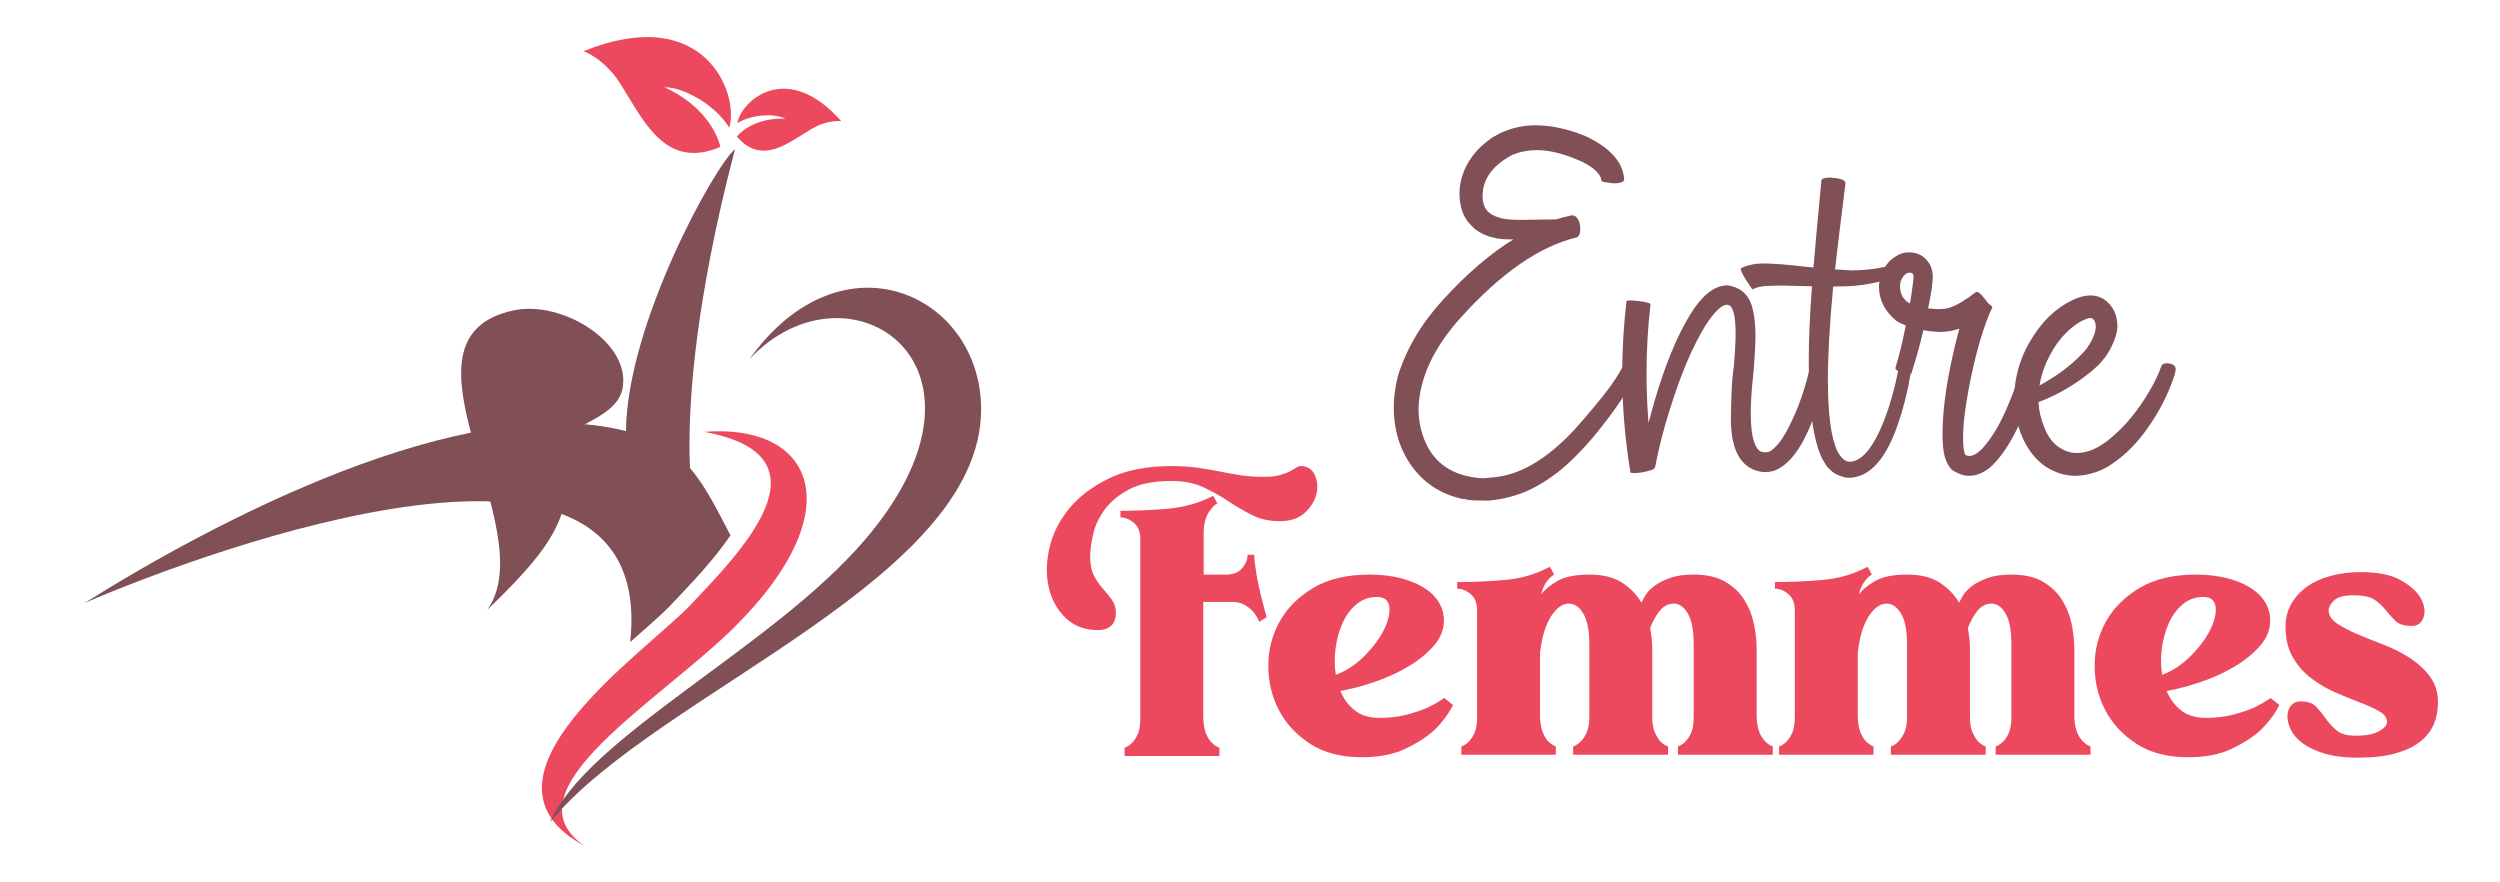
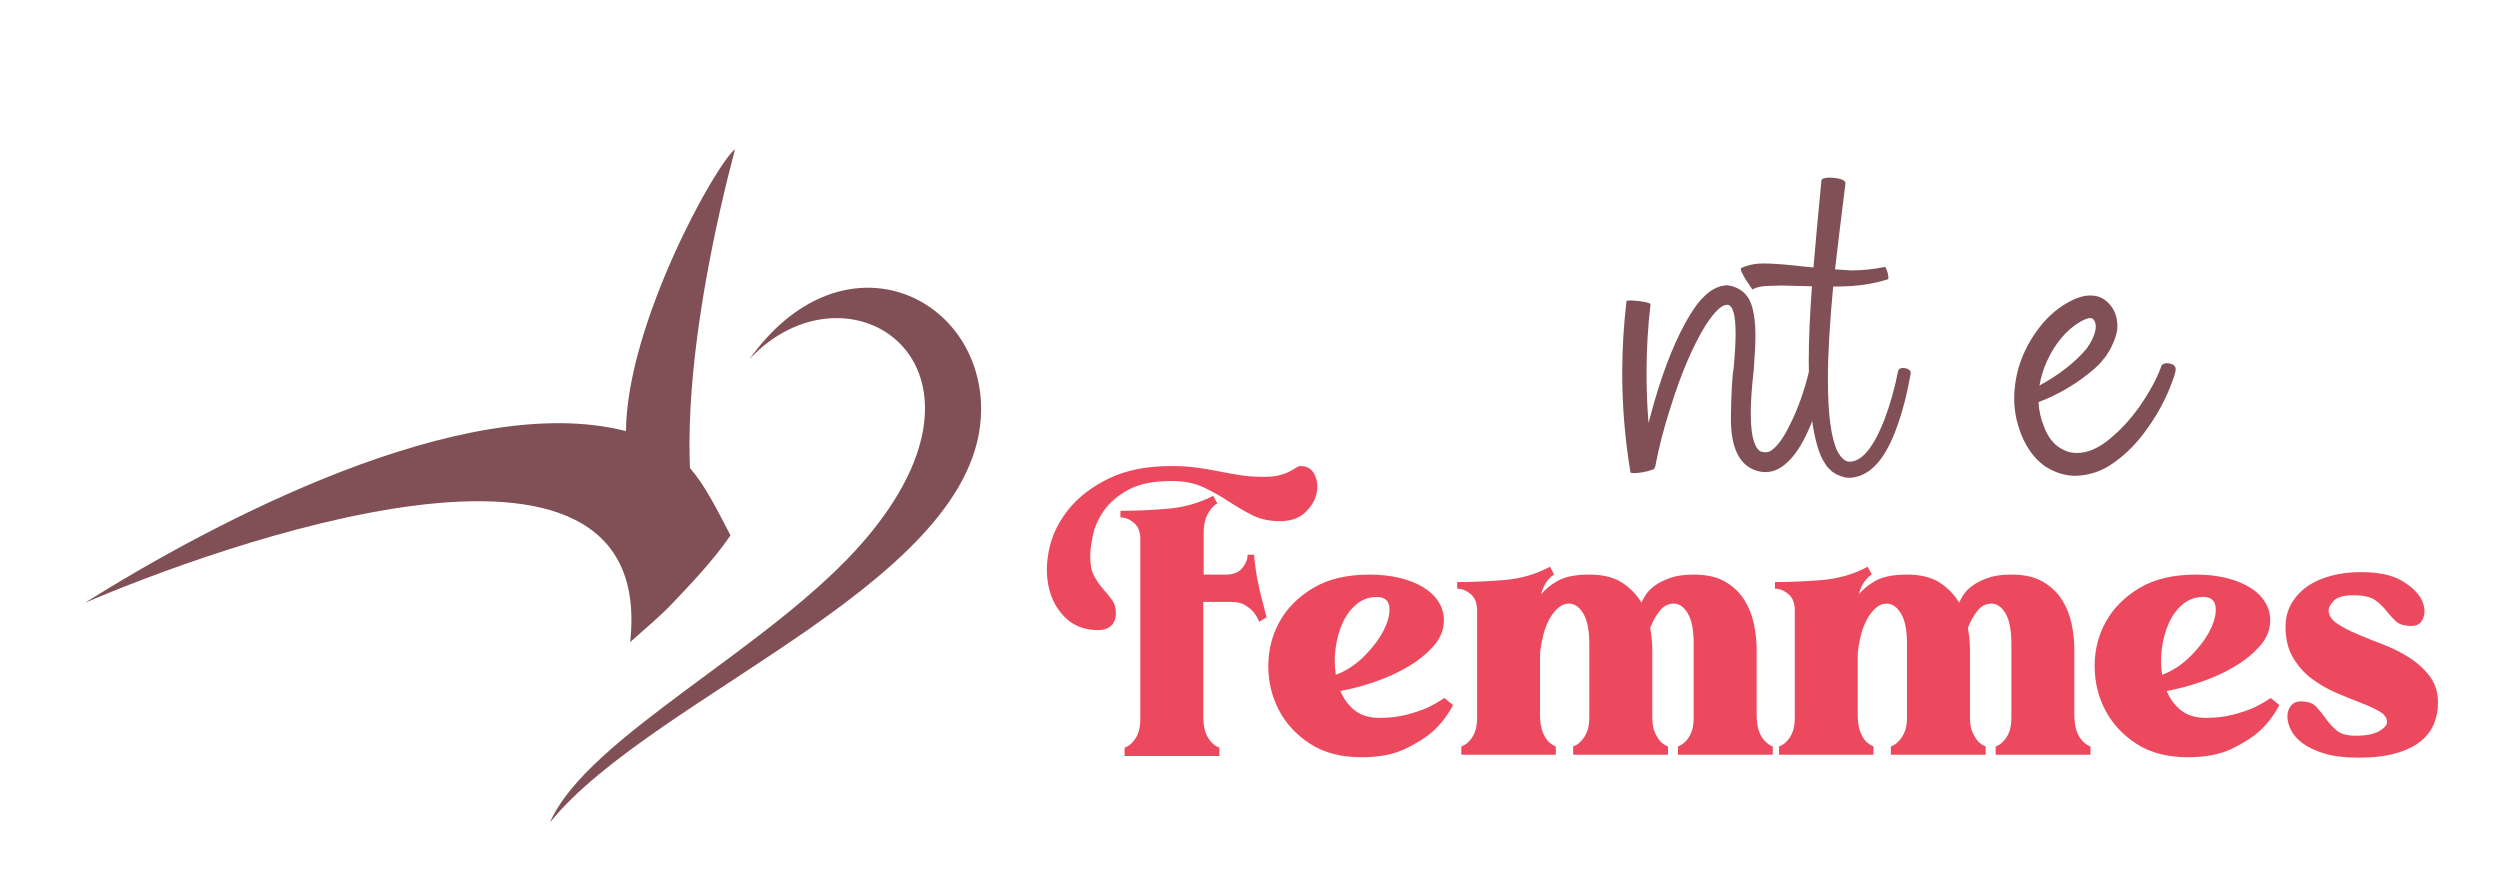
<svg xmlns="http://www.w3.org/2000/svg" version="1.1" id="Calque_1" x="0px" y="0px" width="170px" height="60px" viewBox="0 0 170 60" enable-background="new 0 0 170 60" xml:space="preserve">
  <g>
    <g>
      <g>
-         <path fill="#815057" d="M102.908,16.279h-0.137c-0.337,0-0.573-0.01-0.708-0.033c-0.135-0.022-0.229-0.033-0.286-0.033     c-0.012-0.012-0.028-0.018-0.051-0.018c-0.292-0.057-0.512-0.117-0.657-0.186c-0.067-0.033-0.114-0.051-0.137-0.051     c-0.338-0.168-0.563-0.309-0.682-0.422c-0.118-0.111-0.229-0.225-0.33-0.337c-0.448-0.495-0.674-1.187-0.674-2.075     c0-0.393,0.063-0.781,0.187-1.164c0.324-1,0.954-1.832,1.888-2.496c0.181-0.146,0.299-0.219,0.355-0.219     c0.157-0.113,0.415-0.236,0.774-0.371c0.631-0.236,1.288-0.354,1.974-0.354c1.035,0,2.142,0.235,3.323,0.708     c0.012,0.012,0.028,0.018,0.051,0.018c1.676,0.787,2.559,1.766,2.647,2.935c0,0.191-0.236,0.286-0.708,0.286     c-0.528-0.055-0.803-0.105-0.825-0.151c-0.045-0.438-0.463-0.866-1.249-1.282c-1.204-0.551-2.249-0.826-3.139-0.826     c-0.448,0-0.888,0.063-1.314,0.186c-0.012,0.012-0.027,0.018-0.051,0.018c-0.112,0.056-0.198,0.084-0.252,0.084     c-1.395,0.719-2.094,1.67-2.094,2.851c0,0.776,0.384,1.26,1.147,1.45c0.045,0.012,0.079,0.023,0.102,0.034     s0.045,0.017,0.067,0.017s0.045,0.006,0.067,0.018c0.247,0.057,0.686,0.084,1.316,0.084c0.349,0,1.118-0.011,2.311-0.033     c0.349-0.113,0.696-0.203,1.047-0.271h0.067c0.102,0,0.196,0.051,0.286,0.151c0.157,0.181,0.236,0.434,0.236,0.76     c0,0.337-0.084,0.534-0.253,0.59c-2.497,0.597-5.106,2.396-7.827,5.398c-1.889,2.081-2.863,4.166-2.919,6.258     c0,0.721,0.129,1.412,0.388,2.074c0.643,1.644,1.968,2.525,3.981,2.649c0.631-0.045,1.097-0.102,1.4-0.169     c1.597-0.337,3.222-1.4,4.876-3.188c0.988-1.113,1.782-2.069,2.377-2.868c0.483-0.663,0.894-1.36,1.233-2.092     c0.089-0.146,0.235-0.22,0.438-0.22c0.056,0,0.118,0.012,0.186,0.034c0.224,0.102,0.337,0.247,0.337,0.438     c0,0.045-0.012,0.09-0.033,0.135c-0.506,1.294-1.424,2.773-2.75,4.438c-0.854,1.102-1.754,2.058-2.699,2.867     c-0.742,0.606-1.514,1.098-2.312,1.468c-0.888,0.382-1.787,0.606-2.697,0.675c-0.632,0-1.086-0.018-1.367-0.051     c-0.067-0.033-0.151-0.051-0.253-0.051c-0.056,0-0.169-0.022-0.337-0.067c-1.563-0.393-2.757-1.3-3.576-2.715     c-0.575-0.979-0.867-2.126-0.878-3.442c0-0.652,0.09-1.354,0.269-2.108c0.575-1.866,1.598-3.604,3.071-5.212     C99.724,18.631,101.321,17.258,102.908,16.279z" />
        <path fill="#815057" d="M112.319,31.951c-0.012,0.012-0.028,0.017-0.051,0.017c-0.146,0.057-0.334,0.105-0.563,0.145     c-0.23,0.039-0.425,0.058-0.582,0.058s-0.242-0.017-0.253-0.05c-0.371-2.25-0.559-4.499-0.559-6.748     c0-1.63,0.098-3.261,0.289-4.892c0.011-0.034,0.095-0.051,0.252-0.051s0.351,0.014,0.583,0.042     c0.229,0.028,0.421,0.062,0.572,0.101c0.152,0.041,0.228,0.076,0.228,0.11c-0.181,1.563-0.27,3.126-0.27,4.689     c0,1.136,0.044,2.267,0.134,3.391c0.112-0.427,0.238-0.882,0.373-1.366c0.719-2.485,1.528-4.471,2.429-5.955     c0.82-1.359,1.681-2.041,2.58-2.041c0.821,0.123,1.361,0.563,1.619,1.316c0.181,0.573,0.271,1.254,0.271,2.041     c0,0.596-0.039,1.4-0.118,2.412c-0.135,1.17-0.202,2.154-0.202,2.951c0,0.855,0.079,1.505,0.236,1.95     c0.157,0.443,0.359,0.664,0.606,0.664c0.011,0.012,0.083,0.018,0.221,0.018c0.043,0,0.086-0.008,0.125-0.025     c0.04-0.016,0.077-0.027,0.11-0.033c0.034-0.006,0.142-0.088,0.32-0.245c0.359-0.337,0.703-0.849,1.028-1.535     c0.553-1.08,1.001-2.344,1.351-3.795c0.056-0.157,0.213-0.236,0.472-0.236c0.428,0.045,0.642,0.186,0.642,0.422     s-0.174,0.951-0.524,2.143c-0.707,2.293-1.574,3.751-2.597,4.369c-0.304,0.19-0.641,0.286-1.012,0.286     c-0.159,0-0.316-0.022-0.474-0.067c-1.235-0.314-1.855-1.508-1.855-3.576c0.023-1.709,0.084-2.846,0.186-3.407     c0.09-0.967,0.135-1.761,0.135-2.378c0-1.305-0.196-1.957-0.59-1.957l-0.033,0.017c-0.338,0-0.81,0.461-1.418,1.383     c-0.876,1.429-1.676,3.302-2.395,5.617c-0.438,1.351-0.78,2.676-1.028,3.981c-0.011,0.056-0.033,0.102-0.067,0.135v0.018     c0,0.011-0.034,0.033-0.101,0.066C112.364,31.945,112.341,31.951,112.319,31.951z" />
        <path fill="#815057" d="M124.651,19.484v0.051c-0.235,2.53-0.354,4.617-0.354,6.258c0,2.385,0.219,4.021,0.656,4.909     c0.259,0.462,0.528,0.693,0.81,0.693c0.833,0,1.619-0.94,2.363-2.818c0.404-1.068,0.719-2.182,0.942-3.34     c0.046-0.146,0.163-0.22,0.354-0.22c0.339,0.034,0.508,0.152,0.508,0.354c-0.214,1.282-0.513,2.462-0.896,3.542     c-0.798,2.307-1.872,3.497-3.22,3.576l-0.322-0.017c-0.495-0.124-0.849-0.31-1.063-0.556c-0.021,0-0.056-0.034-0.101-0.102     c0-0.012-0.016-0.022-0.043-0.034c-0.029-0.012-0.148-0.196-0.361-0.556c-0.62-1.25-0.929-3.477-0.929-6.681     c0-1.429,0.072-3.121,0.219-5.077l-2.108-0.051l-0.573,0.017c-0.651,0-1.103,0.085-1.35,0.253c-0.022,0-0.18-0.225-0.472-0.675     c-0.225-0.372-0.338-0.612-0.338-0.726c0-0.021,0.006-0.039,0.018-0.051c0.46-0.213,0.966-0.32,1.517-0.32     c0.653,0,1.647,0.079,2.987,0.236c0.146,0.011,0.285,0.023,0.421,0.033c0.111-1.35,0.292-3.316,0.539-5.903     c0.022-0.135,0.215-0.203,0.574-0.203c0.708,0.034,1.063,0.163,1.063,0.388c-0.326,2.599-0.562,4.55-0.709,5.854     c0.462,0.035,0.827,0.057,1.098,0.068c0.776,0,1.534-0.078,2.277-0.236c0.057,0,0.124,0.135,0.202,0.404     c0.033,0.125,0.051,0.242,0.051,0.355c0,0.045-0.012,0.072-0.033,0.084c-0.8,0.247-1.614,0.398-2.446,0.455     C125.561,19.474,125.134,19.484,124.651,19.484z" />
-         <path fill="#815057" d="M135.361,21.154c-0.19,0.417-0.421,1.059-0.691,1.924c-0.46,1.597-0.802,3.188-1.027,4.773     c-0.103,0.709-0.153,1.339-0.153,1.889c0,0.653,0.051,1.046,0.153,1.182c0.043,0,0.067,0.016,0.067,0.052l0.202,0.033     c0.28,0,0.601-0.196,0.96-0.592c0.652-0.741,1.238-1.759,1.756-3.053c0.336-0.798,0.601-1.558,0.794-2.276     c0.02-0.068,0.134-0.102,0.336-0.102c0.079,0,0.163,0.012,0.253,0.033c0.338,0.068,0.506,0.169,0.506,0.305     c0,0.168-0.112,0.596-0.337,1.281c-0.833,2.508-1.789,4.24-2.869,5.196c-0.472,0.37-0.938,0.556-1.398,0.556     c-0.26,0-0.496-0.051-0.71-0.151c-0.214-0.102-0.342-0.169-0.387-0.202c-0.045-0.034-0.079-0.057-0.102-0.068     c-0.225-0.247-0.386-0.554-0.481-0.919c-0.095-0.365-0.142-0.863-0.142-1.493c0-1.855,0.354-4.144,1.061-6.865     c0.035-0.102,0.063-0.203,0.085-0.304c-0.45,0.146-0.888,0.22-1.314,0.22c-0.384-0.012-0.761-0.051-1.131-0.119     c-0.225,0.957-0.494,1.93-0.809,2.919c-0.012,0.046-0.076,0.067-0.186,0.067c-0.126,0-0.262-0.021-0.414-0.067     c-0.152-0.045-0.273-0.102-0.363-0.169c-0.09-0.066-0.135-0.123-0.135-0.168c0.27-0.889,0.505-1.855,0.707-2.901     c-0.134-0.056-0.263-0.112-0.387-0.169c-0.112-0.057-0.22-0.123-0.32-0.202c-0.742-0.652-1.114-1.405-1.114-2.261     c0-0.281,0.067-0.607,0.204-0.979c0.27-0.551,0.607-0.928,1.011-1.13c0.237-0.157,0.506-0.236,0.812-0.236     c0.584,0,1.033,0.23,1.349,0.692c0.19,0.27,0.285,0.606,0.285,1.012c0,0.101-0.021,0.337-0.066,0.708     c-0.067,0.461-0.152,0.928-0.254,1.399c0.214,0.023,0.444,0.041,0.693,0.051c0.359,0,0.646-0.045,0.86-0.135     c0.415-0.135,0.982-0.478,1.703-1.028l0.051-0.017c0.124,0,0.326,0.185,0.607,0.557c0.055,0.066,0.105,0.135,0.151,0.201     c0.045,0.034,0.09,0.074,0.134,0.119c0.012,0,0.018,0.006,0.018,0.017c0.101,0.067,0.151,0.129,0.151,0.186     c-0.022,0.056-0.051,0.112-0.085,0.169C135.394,21.11,135.384,21.133,135.361,21.154z M129.88,20.632     c0.067-0.405,0.129-0.821,0.185-1.248c0.035-0.214,0.051-0.388,0.051-0.522c0-0.18-0.033-0.276-0.101-0.287     c-0.045-0.022-0.102-0.034-0.168-0.034c-0.193,0-0.373,0.146-0.542,0.438c-0.067,0.146-0.101,0.305-0.101,0.473     c0,0.428,0.135,0.759,0.404,0.995c0.022,0.045,0.051,0.067,0.085,0.067C129.739,20.559,129.799,20.598,129.88,20.632z" />
        <path fill="#815057" d="M138.618,27.346c0.033,0.585,0.157,1.137,0.371,1.653c0.213,0.585,0.524,1.035,0.928,1.35     c0.012,0,0.028,0.011,0.051,0.033c0.023,0.022,0.059,0.049,0.108,0.076c0.053,0.028,0.107,0.059,0.171,0.093     c0.062,0.033,0.102,0.054,0.117,0.06c0.018,0.005,0.034,0.013,0.051,0.024c0.018,0.011,0.046,0.022,0.085,0.033     c0.039,0.012,0.063,0.022,0.074,0.034c0.214,0.067,0.433,0.101,0.66,0.101c0.774,0,1.578-0.37,2.411-1.112     c0.933-0.798,1.76-1.81,2.479-3.036c0.371-0.619,0.652-1.203,0.845-1.754c0.045-0.135,0.186-0.203,0.422-0.203     c0.371,0.033,0.556,0.175,0.556,0.422c0,0.168-0.112,0.534-0.337,1.096c-0.37,0.968-0.889,1.924-1.553,2.869     c-0.696,1-1.479,1.799-2.344,2.396c-0.777,0.562-1.647,0.854-2.614,0.876c-0.294,0-0.62-0.051-0.979-0.151     c-0.202-0.068-0.307-0.104-0.313-0.109s-0.056-0.027-0.151-0.067c-0.096-0.039-0.19-0.088-0.287-0.144     c-0.095-0.057-0.192-0.113-0.295-0.169c-0.045-0.045-0.09-0.078-0.135-0.102c-0.888-0.686-1.495-1.727-1.823-3.121     c-0.101-0.494-0.151-0.943-0.151-1.349c0-1.878,0.648-3.599,1.94-5.162c0.564-0.652,1.198-1.158,1.906-1.519     c0.474-0.246,0.917-0.371,1.333-0.371c0.472,0,0.861,0.152,1.165,0.455c0.438,0.395,0.662,0.935,0.674,1.62     c0,0.417-0.157,0.935-0.472,1.552c-0.202,0.338-0.324,0.529-0.363,0.574s-0.07,0.078-0.092,0.101     c-0.171,0.259-0.502,0.585-0.996,0.979C141.024,26.205,139.877,26.863,138.618,27.346z M138.684,26.215     c1.373-0.752,2.448-1.596,3.224-2.529c0.056-0.079,0.084-0.129,0.084-0.152c0.044-0.033,0.129-0.168,0.252-0.404     c0.169-0.338,0.259-0.635,0.271-0.895c0-0.281-0.084-0.478-0.253-0.59l-0.151-0.018c-0.124,0-0.332,0.079-0.624,0.236     c-0.969,0.563-1.737,1.474-2.311,2.732C138.938,25.137,138.775,25.676,138.684,26.215z" />
      </g>
      <g>
        <path fill="#EC495E" d="M88.442,31.692c0.449,0,0.77,0.197,0.957,0.592c0.188,0.396,0.229,0.822,0.126,1.28     c-0.103,0.461-0.36,0.888-0.773,1.283c-0.414,0.394-0.986,0.592-1.718,0.592c-0.732,0-1.371-0.143-1.915-0.423     c-0.545-0.281-1.081-0.596-1.606-0.943c-0.526-0.348-1.089-0.662-1.689-0.944c-0.601-0.281-1.324-0.421-2.169-0.421     c-1.221,0-2.191,0.196-2.915,0.589c-0.724,0.396-1.277,0.866-1.662,1.41c-0.385,0.543-0.639,1.106-0.76,1.689     c-0.123,0.582-0.184,1.062-0.184,1.437c0,0.563,0.089,1.009,0.268,1.338c0.178,0.328,0.38,0.62,0.606,0.873     c0.225,0.253,0.427,0.502,0.605,0.747c0.179,0.243,0.268,0.543,0.268,0.9c0,0.377-0.107,0.661-0.324,0.859     c-0.216,0.197-0.512,0.297-0.887,0.297c-0.902,0-1.639-0.277-2.212-0.832c-0.573-0.555-0.953-1.244-1.14-2.071     c-0.188-0.825-0.174-1.717,0.042-2.676c0.216-0.956,0.662-1.848,1.338-2.675c0.676-0.827,1.585-1.515,2.732-2.07     c1.145-0.554,2.553-0.831,4.224-0.831c0.676,0,1.272,0.039,1.789,0.113c0.516,0.075,1.008,0.16,1.479,0.253     c0.469,0.095,0.939,0.18,1.408,0.254c0.469,0.075,1.014,0.112,1.634,0.112c0.431,0,0.784-0.037,1.056-0.112     c0.272-0.074,0.497-0.159,0.676-0.254c0.179-0.093,0.324-0.178,0.437-0.253C88.244,31.731,88.346,31.692,88.442,31.692z      M85.287,37.721c0,0.13,0.009,0.28,0.028,0.45c0.038,0.3,0.094,0.686,0.17,1.154c0.056,0.264,0.117,0.545,0.183,0.846     c0.065,0.3,0.136,0.583,0.211,0.845c0.075,0.318,0.159,0.639,0.253,0.956l-0.507,0.312c-0.094-0.243-0.226-0.471-0.394-0.676     c-0.151-0.17-0.342-0.323-0.578-0.465c-0.235-0.142-0.541-0.212-0.916-0.212h-1.915v7.914c0.019,0.433,0.08,0.774,0.183,1.027     c0.103,0.255,0.23,0.458,0.38,0.607c0.151,0.168,0.329,0.29,0.536,0.365v0.563h-6.45v-0.563c0.206-0.075,0.385-0.197,0.535-0.365     c0.15-0.149,0.276-0.353,0.38-0.607c0.103-0.253,0.155-0.595,0.155-1.027V36.648c0-0.485-0.146-0.853-0.437-1.097     c-0.291-0.243-0.596-0.367-0.915-0.367v-0.449c1.051,0,2.126-0.047,3.225-0.142c1.098-0.095,2.126-0.385,3.084-0.873l0.282,0.508     c-0.169,0.094-0.32,0.233-0.451,0.421c-0.131,0.152-0.244,0.357-0.338,0.62c-0.094,0.264-0.141,0.601-0.141,1.015v2.788h1.521     c0.489,0,0.855-0.146,1.099-0.437c0.243-0.292,0.366-0.595,0.366-0.915H85.287z" />
        <path fill="#EC495E" d="M98.807,47.943c-0.339,0.658-0.788,1.249-1.353,1.775c-0.488,0.433-1.127,0.835-1.915,1.212     c-0.789,0.374-1.775,0.562-2.956,0.562c-1.393,0-2.556-0.304-3.495-0.913c-0.938-0.611-1.647-1.377-2.125-2.296     c-0.479-0.922-0.718-1.922-0.718-3c0-1.08,0.253-2.08,0.76-3c0.507-0.919,1.267-1.685,2.282-2.296     c1.013-0.61,2.299-0.915,3.857-0.915c0.733,0,1.409,0.074,2.027,0.225c0.619,0.151,1.155,0.363,1.606,0.634     c0.452,0.272,0.798,0.602,1.041,0.986c0.246,0.385,0.367,0.813,0.367,1.282c0,0.619-0.23,1.192-0.69,1.717     c-0.46,0.526-1.038,0.996-1.732,1.408c-0.695,0.413-1.455,0.761-2.281,1.043c-0.825,0.281-1.604,0.489-2.337,0.619     c0.226,0.546,0.554,0.986,0.985,1.324c0.433,0.338,0.984,0.506,1.66,0.506c0.678,0,1.287-0.069,1.832-0.209     c0.545-0.144,1.015-0.297,1.408-0.468c0.433-0.205,0.826-0.43,1.184-0.676L98.807,47.943z M93.625,40.593     c-0.526,0-0.985,0.165-1.381,0.492c-0.393,0.329-0.707,0.753-0.943,1.268c-0.234,0.517-0.394,1.084-0.478,1.704     c-0.086,0.62-0.08,1.23,0.013,1.832c0.732-0.281,1.39-0.718,1.972-1.31s1.02-1.184,1.309-1.774     c0.293-0.593,0.41-1.109,0.354-1.55C94.413,40.813,94.131,40.593,93.625,40.593z" />
        <path fill="#EC495E" d="M105.396,38.536l0.283,0.536c-0.131,0.074-0.245,0.169-0.34,0.281c-0.094,0.095-0.192,0.229-0.296,0.408     c-0.103,0.179-0.181,0.4-0.237,0.662c0.225-0.318,0.59-0.623,1.098-0.915c0.507-0.291,1.229-0.437,2.168-0.437     c0.922,0,1.662,0.183,2.227,0.548c0.562,0.367,1.003,0.823,1.323,1.367c0.057-0.149,0.153-0.333,0.297-0.55     c0.14-0.216,0.346-0.422,0.617-0.618c0.273-0.199,0.62-0.371,1.043-0.522c0.424-0.15,0.953-0.225,1.591-0.225     c0.883,0,1.602,0.165,2.156,0.493c0.553,0.328,0.984,0.74,1.293,1.239c0.312,0.497,0.526,1.043,0.648,1.633     c0.124,0.591,0.185,1.16,0.185,1.703v4.62c0.019,0.432,0.08,0.775,0.183,1.027c0.103,0.255,0.23,0.457,0.381,0.606     c0.15,0.169,0.327,0.291,0.534,0.365v0.564h-6.45V50.76c0.208-0.074,0.387-0.196,0.536-0.365     c0.149-0.149,0.276-0.352,0.379-0.606c0.104-0.252,0.155-0.596,0.155-1.027v-4.985c0-0.919-0.13-1.604-0.395-2.056     c-0.262-0.451-0.582-0.676-0.957-0.676c-0.376,0-0.693,0.165-0.958,0.492c-0.262,0.329-0.478,0.719-0.648,1.168     c0.096,0.526,0.143,1.006,0.143,1.437v4.62c0,0.432,0.056,0.775,0.169,1.027c0.112,0.255,0.234,0.457,0.364,0.606     c0.152,0.169,0.33,0.291,0.536,0.365v0.564h-6.449V50.76c0.206-0.074,0.385-0.196,0.536-0.365     c0.149-0.149,0.281-0.352,0.393-0.606c0.112-0.252,0.169-0.596,0.169-1.027v-4.985c0-0.919-0.137-1.604-0.408-2.056     s-0.596-0.676-0.972-0.676c-0.281,0-0.539,0.108-0.773,0.324c-0.236,0.215-0.437,0.488-0.606,0.815     c-0.169,0.33-0.3,0.691-0.394,1.085c-0.096,0.395-0.16,0.77-0.199,1.127v4.365c0.02,0.432,0.081,0.775,0.185,1.027     c0.103,0.255,0.221,0.457,0.352,0.606c0.169,0.169,0.348,0.291,0.536,0.365v0.564h-6.423V50.76     c0.208-0.074,0.386-0.196,0.536-0.365c0.149-0.149,0.276-0.352,0.379-0.606c0.104-0.252,0.155-0.596,0.155-1.027v-7.266     c0-0.488-0.146-0.855-0.436-1.099c-0.292-0.244-0.598-0.367-0.916-0.367v-0.45c1.031,0,2.108-0.047,3.225-0.14     C103.43,39.344,104.458,39.044,105.396,38.536z" />
        <path fill="#EC495E" d="M127,38.536l0.282,0.536c-0.132,0.074-0.245,0.169-0.339,0.281c-0.093,0.095-0.192,0.229-0.295,0.408     c-0.104,0.179-0.184,0.4-0.239,0.662c0.225-0.318,0.591-0.623,1.098-0.915c0.508-0.291,1.23-0.437,2.169-0.437     c0.92,0,1.662,0.183,2.226,0.548c0.563,0.367,1.004,0.823,1.324,1.367c0.056-0.149,0.154-0.333,0.295-0.55     c0.142-0.216,0.348-0.422,0.619-0.618c0.272-0.199,0.62-0.371,1.043-0.522c0.422-0.15,0.952-0.225,1.591-0.225     c0.883,0,1.601,0.165,2.155,0.493c0.553,0.328,0.985,0.74,1.295,1.239c0.31,0.497,0.526,1.043,0.648,1.633     c0.122,0.591,0.183,1.16,0.183,1.703v4.62c0.02,0.432,0.08,0.775,0.183,1.027c0.104,0.255,0.23,0.457,0.381,0.606     c0.149,0.169,0.328,0.291,0.535,0.365v0.564h-6.449V50.76c0.206-0.074,0.384-0.196,0.534-0.365     c0.15-0.149,0.276-0.352,0.381-0.606c0.103-0.252,0.154-0.596,0.154-1.027v-4.985c0-0.919-0.131-1.604-0.394-2.056     c-0.264-0.451-0.583-0.676-0.958-0.676c-0.376,0-0.695,0.165-0.958,0.492c-0.264,0.329-0.479,0.719-0.647,1.168     c0.094,0.526,0.141,1.006,0.141,1.437v4.62c0,0.432,0.057,0.775,0.169,1.027c0.113,0.255,0.234,0.457,0.366,0.606     c0.15,0.169,0.328,0.291,0.535,0.365v0.564h-6.449V50.76c0.205-0.074,0.385-0.196,0.535-0.365     c0.149-0.149,0.28-0.352,0.394-0.606c0.113-0.252,0.169-0.596,0.169-1.027v-4.985c0-0.919-0.137-1.604-0.408-2.056     c-0.272-0.451-0.597-0.676-0.972-0.676c-0.281,0-0.54,0.108-0.774,0.324c-0.234,0.215-0.437,0.488-0.605,0.815     c-0.169,0.33-0.301,0.691-0.395,1.085c-0.095,0.395-0.16,0.77-0.197,1.127v4.365c0.019,0.432,0.079,0.775,0.183,1.027     c0.104,0.255,0.221,0.457,0.354,0.606c0.168,0.169,0.347,0.291,0.534,0.365v0.564h-6.422V50.76     c0.206-0.074,0.385-0.196,0.535-0.365c0.149-0.149,0.277-0.352,0.381-0.606c0.103-0.252,0.155-0.596,0.155-1.027v-7.266     c0-0.488-0.146-0.855-0.438-1.099c-0.291-0.244-0.596-0.367-0.914-0.367v-0.45c1.031,0,2.106-0.047,3.224-0.14     C125.033,39.344,126.06,39.044,127,38.536z" />
        <path fill="#EC495E" d="M154.996,47.943c-0.338,0.658-0.788,1.249-1.352,1.775c-0.488,0.433-1.126,0.835-1.915,1.212     c-0.789,0.374-1.774,0.562-2.958,0.562c-1.39,0-2.554-0.304-3.492-0.913c-0.939-0.611-1.646-1.377-2.126-2.296     c-0.479-0.922-0.718-1.922-0.718-3c0-1.08,0.253-2.08,0.76-3c0.507-0.919,1.268-1.685,2.282-2.296     c1.013-0.61,2.3-0.915,3.857-0.915c0.733,0,1.409,0.074,2.028,0.225c0.619,0.151,1.155,0.363,1.604,0.634     c0.452,0.272,0.799,0.602,1.042,0.986c0.245,0.385,0.366,0.813,0.366,1.282c0,0.619-0.229,1.192-0.689,1.717     c-0.46,0.526-1.038,0.996-1.731,1.408c-0.695,0.413-1.456,0.761-2.282,1.043c-0.826,0.281-1.604,0.489-2.337,0.619     c0.226,0.546,0.553,0.986,0.985,1.324s0.985,0.506,1.661,0.506s1.287-0.069,1.831-0.209c0.545-0.144,1.015-0.297,1.408-0.468     c0.432-0.205,0.826-0.43,1.184-0.676L154.996,47.943z M149.814,40.593c-0.526,0-0.986,0.165-1.38,0.492     c-0.395,0.329-0.709,0.753-0.944,1.268c-0.235,0.517-0.394,1.084-0.479,1.704s-0.08,1.23,0.015,1.832     c0.732-0.281,1.389-0.718,1.971-1.31s1.019-1.184,1.31-1.774c0.292-0.593,0.409-1.109,0.352-1.55     C150.602,40.813,150.321,40.593,149.814,40.593z" />
        <path fill="#EC495E" d="M158.347,41.495c0,0.337,0.184,0.633,0.549,0.886c0.366,0.255,0.827,0.498,1.38,0.732     c0.555,0.235,1.15,0.476,1.789,0.719c0.638,0.243,1.233,0.544,1.789,0.901c0.553,0.357,1.014,0.78,1.379,1.267     c0.366,0.489,0.55,1.081,0.55,1.775c0,0.525-0.094,1.013-0.282,1.464c-0.188,0.452-0.492,0.845-0.915,1.184     c-0.422,0.337-0.98,0.604-1.676,0.801c-0.694,0.199-1.548,0.297-2.563,0.297c-0.901,0-1.661-0.094-2.281-0.281     c-0.62-0.187-1.118-0.423-1.494-0.703c-0.375-0.281-0.643-0.593-0.802-0.93c-0.16-0.339-0.235-0.647-0.226-0.931     c0.01-0.28,0.094-0.515,0.254-0.703c0.159-0.188,0.371-0.281,0.634-0.281c0.488,0,0.846,0.122,1.069,0.365     c0.227,0.244,0.441,0.513,0.648,0.803c0.207,0.292,0.45,0.559,0.732,0.803s0.713,0.365,1.295,0.365     c0.715,0,1.249-0.103,1.605-0.309c0.357-0.206,0.535-0.414,0.535-0.62c0-0.282-0.169-0.521-0.506-0.719     c-0.339-0.196-0.765-0.394-1.282-0.592c-0.517-0.196-1.07-0.421-1.662-0.676c-0.591-0.253-1.145-0.571-1.661-0.957     c-0.517-0.383-0.943-0.862-1.28-1.436c-0.339-0.573-0.509-1.271-0.509-2.1c0-0.58,0.132-1.103,0.395-1.563     c0.264-0.458,0.62-0.848,1.07-1.168c0.451-0.319,0.99-0.563,1.619-0.732c0.63-0.168,1.311-0.253,2.042-0.253     c1.185,0,2.104,0.192,2.76,0.577c0.658,0.386,1.104,0.804,1.339,1.252c0.234,0.452,0.286,0.87,0.155,1.255     c-0.133,0.385-0.395,0.577-0.789,0.577c-0.507,0-0.872-0.107-1.099-0.324c-0.225-0.216-0.441-0.455-0.648-0.717     c-0.206-0.265-0.459-0.504-0.76-0.719c-0.3-0.216-0.788-0.324-1.464-0.324c-0.659,0-1.104,0.122-1.338,0.367     C158.464,41.091,158.347,41.306,158.347,41.495z" />
      </g>
    </g>
    <g>
      <g>
-         <path fill-rule="evenodd" clip-rule="evenodd" fill="#EC495E" d="M57.205,8.241c0,0-0.91-0.137-2.048,0.544     c-1.559,0.935-3.377,2.478-5.048,0.499c0.444-0.544,1.546-1.28,3.291-1.214c-0.724-0.372-2.277-0.308-3.263,0.305     C50.379,6.897,53.479,4.01,57.205,8.241 M39.678,3.483c0,0,1.385,0.451,2.513,2.223c1.545,2.428,3.025,5.9,6.793,4.282     c-0.244-1.082-1.282-2.907-3.797-4.052c1.287-0.013,3.44,1.18,4.403,2.745C50.293,6.419,47.951,0.134,39.678,3.483z" />
        <path fill-rule="evenodd" clip-rule="evenodd" fill="#815057" d="M5.76,40.998c8.732-3.748,39.006-14.822,37.09,2.665     c1.154-1.017,2.167-1.89,2.78-2.538c1.214-1.285,2.875-2.993,4.043-4.721c-0.946-1.808-1.71-3.367-2.756-4.581     c-0.049-1.146-0.031-2.219-0.019-2.687c0.165-6.529,1.747-13.925,3.083-18.989c-1.315,1.018-7.356,11.877-7.415,19.168     C31.47,26.463,14.36,35.6,5.76,40.998" />
-         <path fill-rule="evenodd" clip-rule="evenodd" fill="#815057" d="M33.143,41.463c3.879-5.521-7.106-18.481,1.797-20.36     c3.299-0.696,8.002,2.205,7.391,5.328c-0.361,1.852-3.22,2.406-3.288,3.046C38.472,34.926,38.735,36.081,33.143,41.463" />
-         <path fill-rule="evenodd" clip-rule="evenodd" fill="#EC495E" d="M39.746,57.521c-5.479-3.752,5.118-9.819,10.238-14.918     c7.958-7.922,5.379-13.825-2.1-13.238c8.986,1.654,2.38,8.266-0.92,11.761C43.941,44.323,31.216,52.938,39.746,57.521" />
        <path fill-rule="evenodd" clip-rule="evenodd" fill="#815057" d="M50.966,24.417c6.725-7.151,18.084,0.367,7.817,12.326     c-6.296,7.332-18.834,13.331-21.385,19.18c7.178-8.866,30.048-16.661,29.301-28.672C66.236,19.812,57.106,15.837,50.966,24.417" />
      </g>
    </g>
  </g>
</svg>